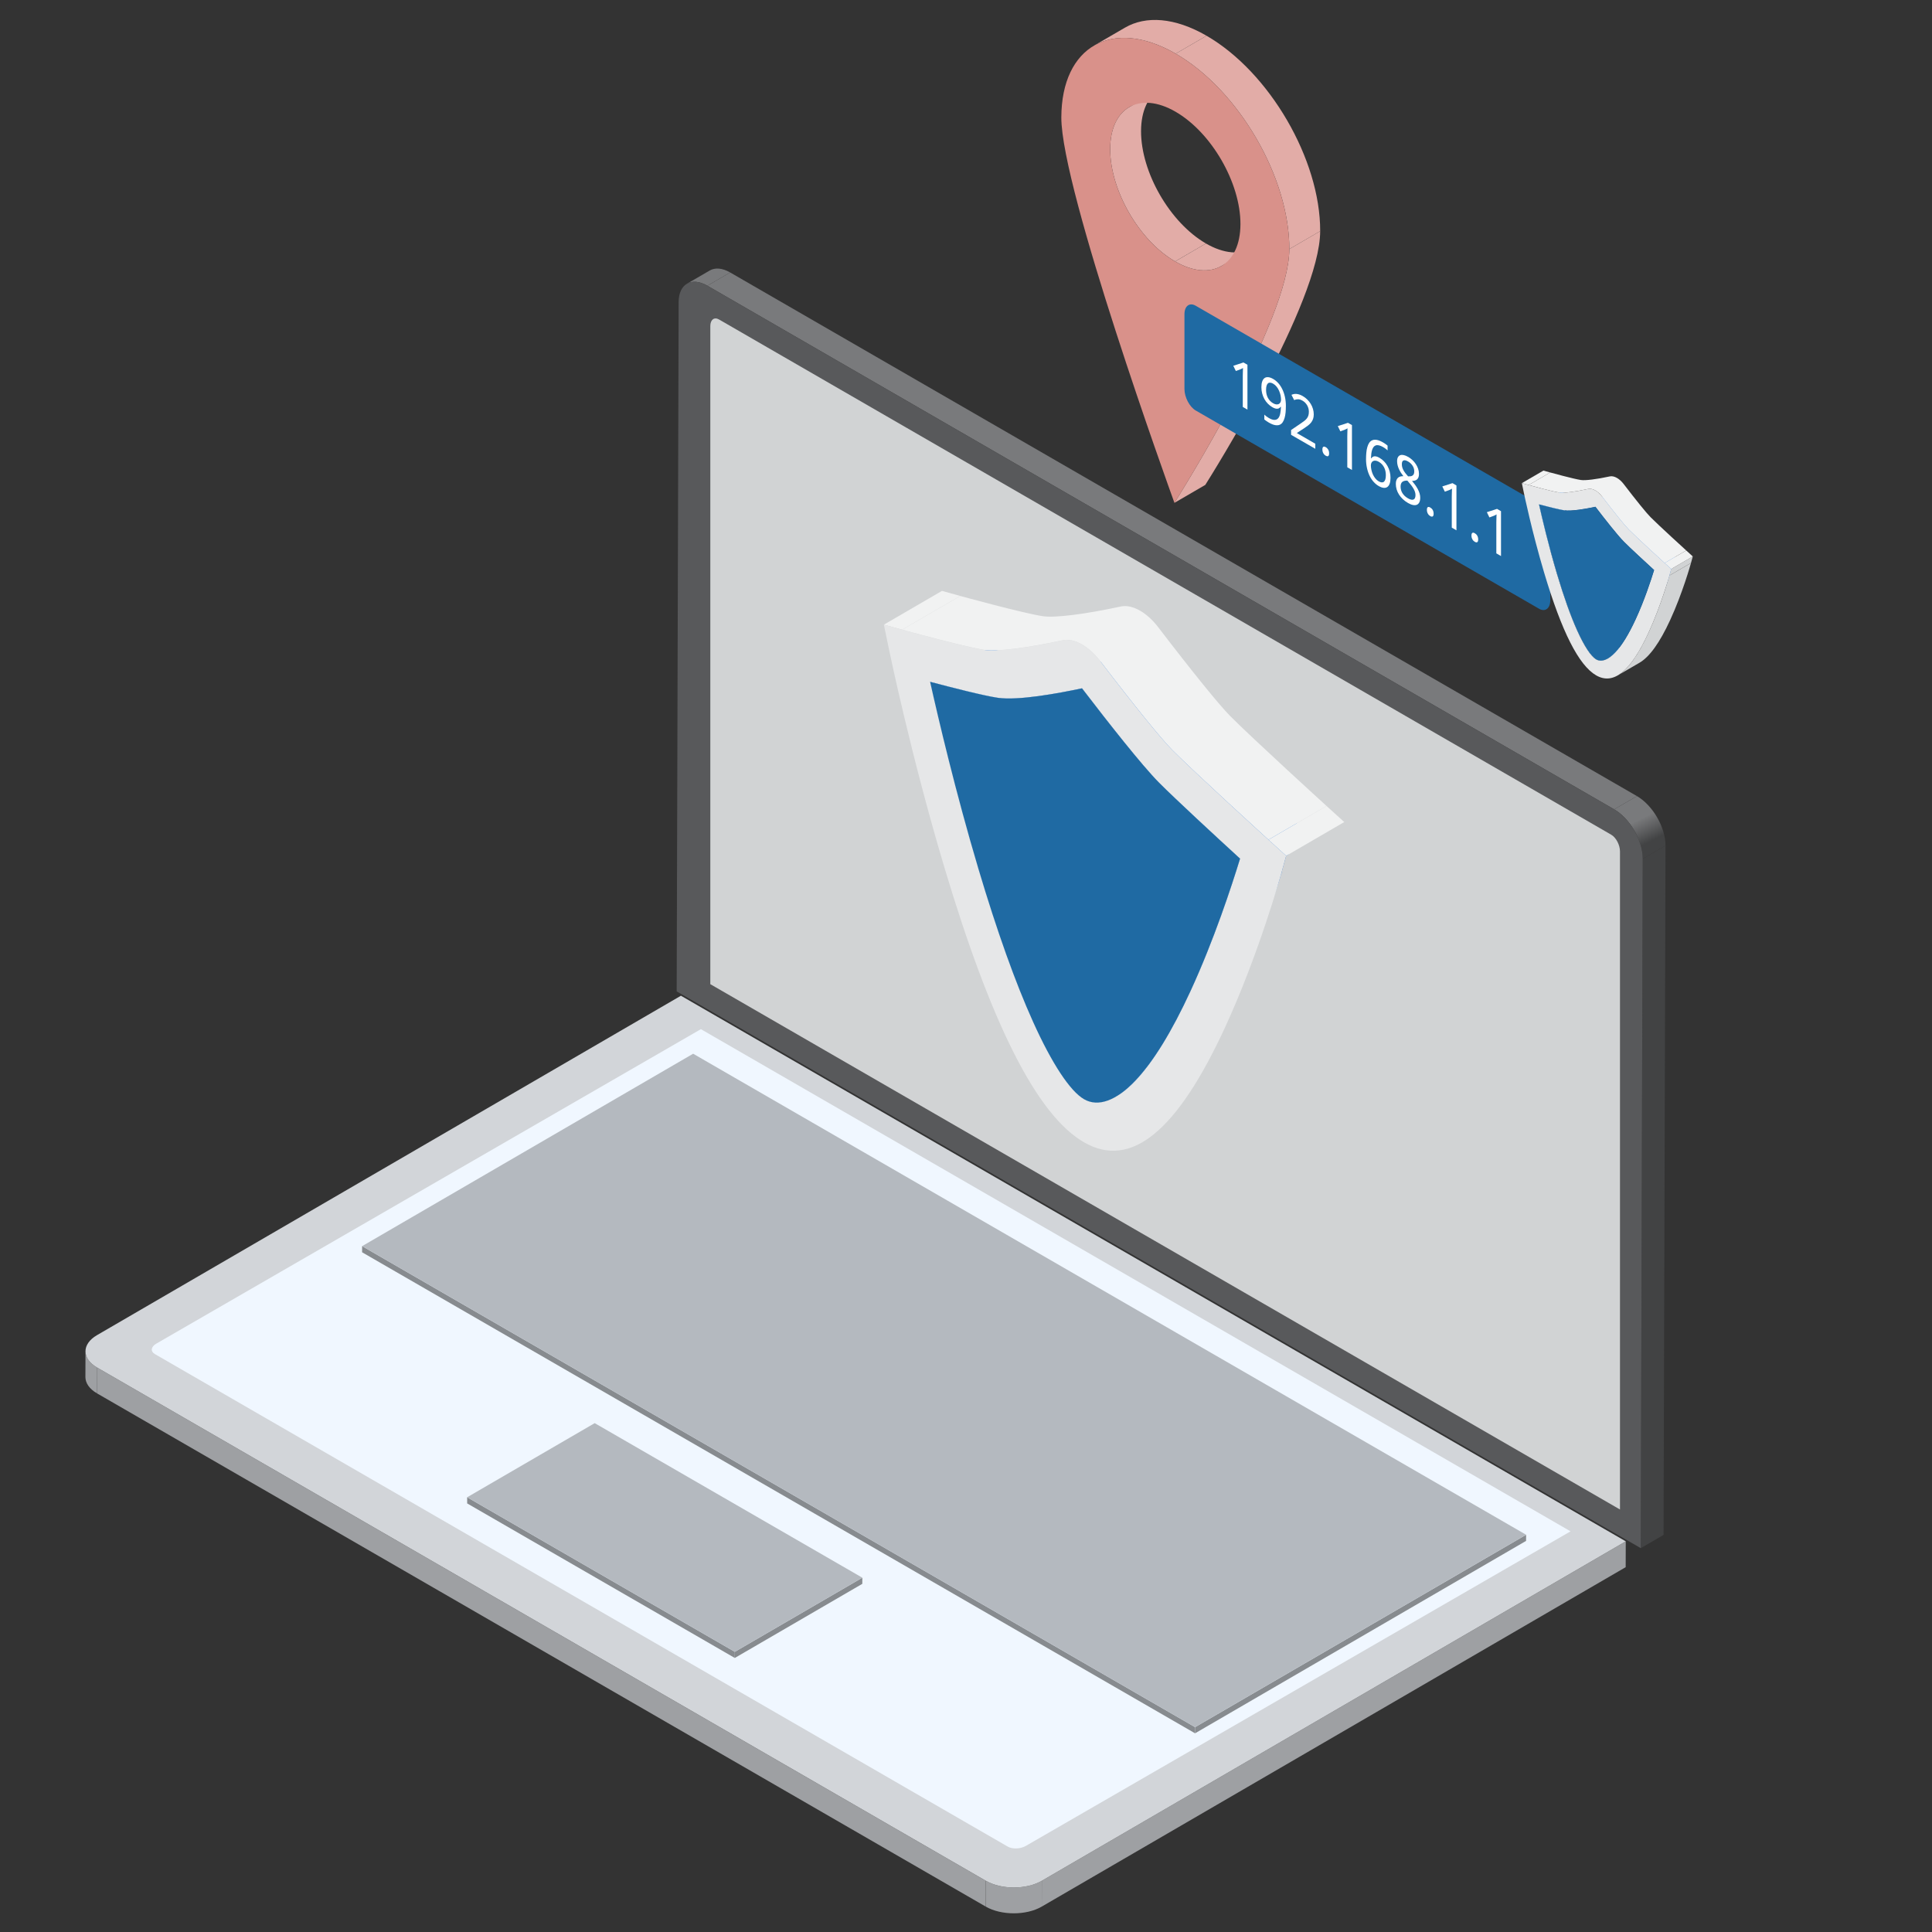
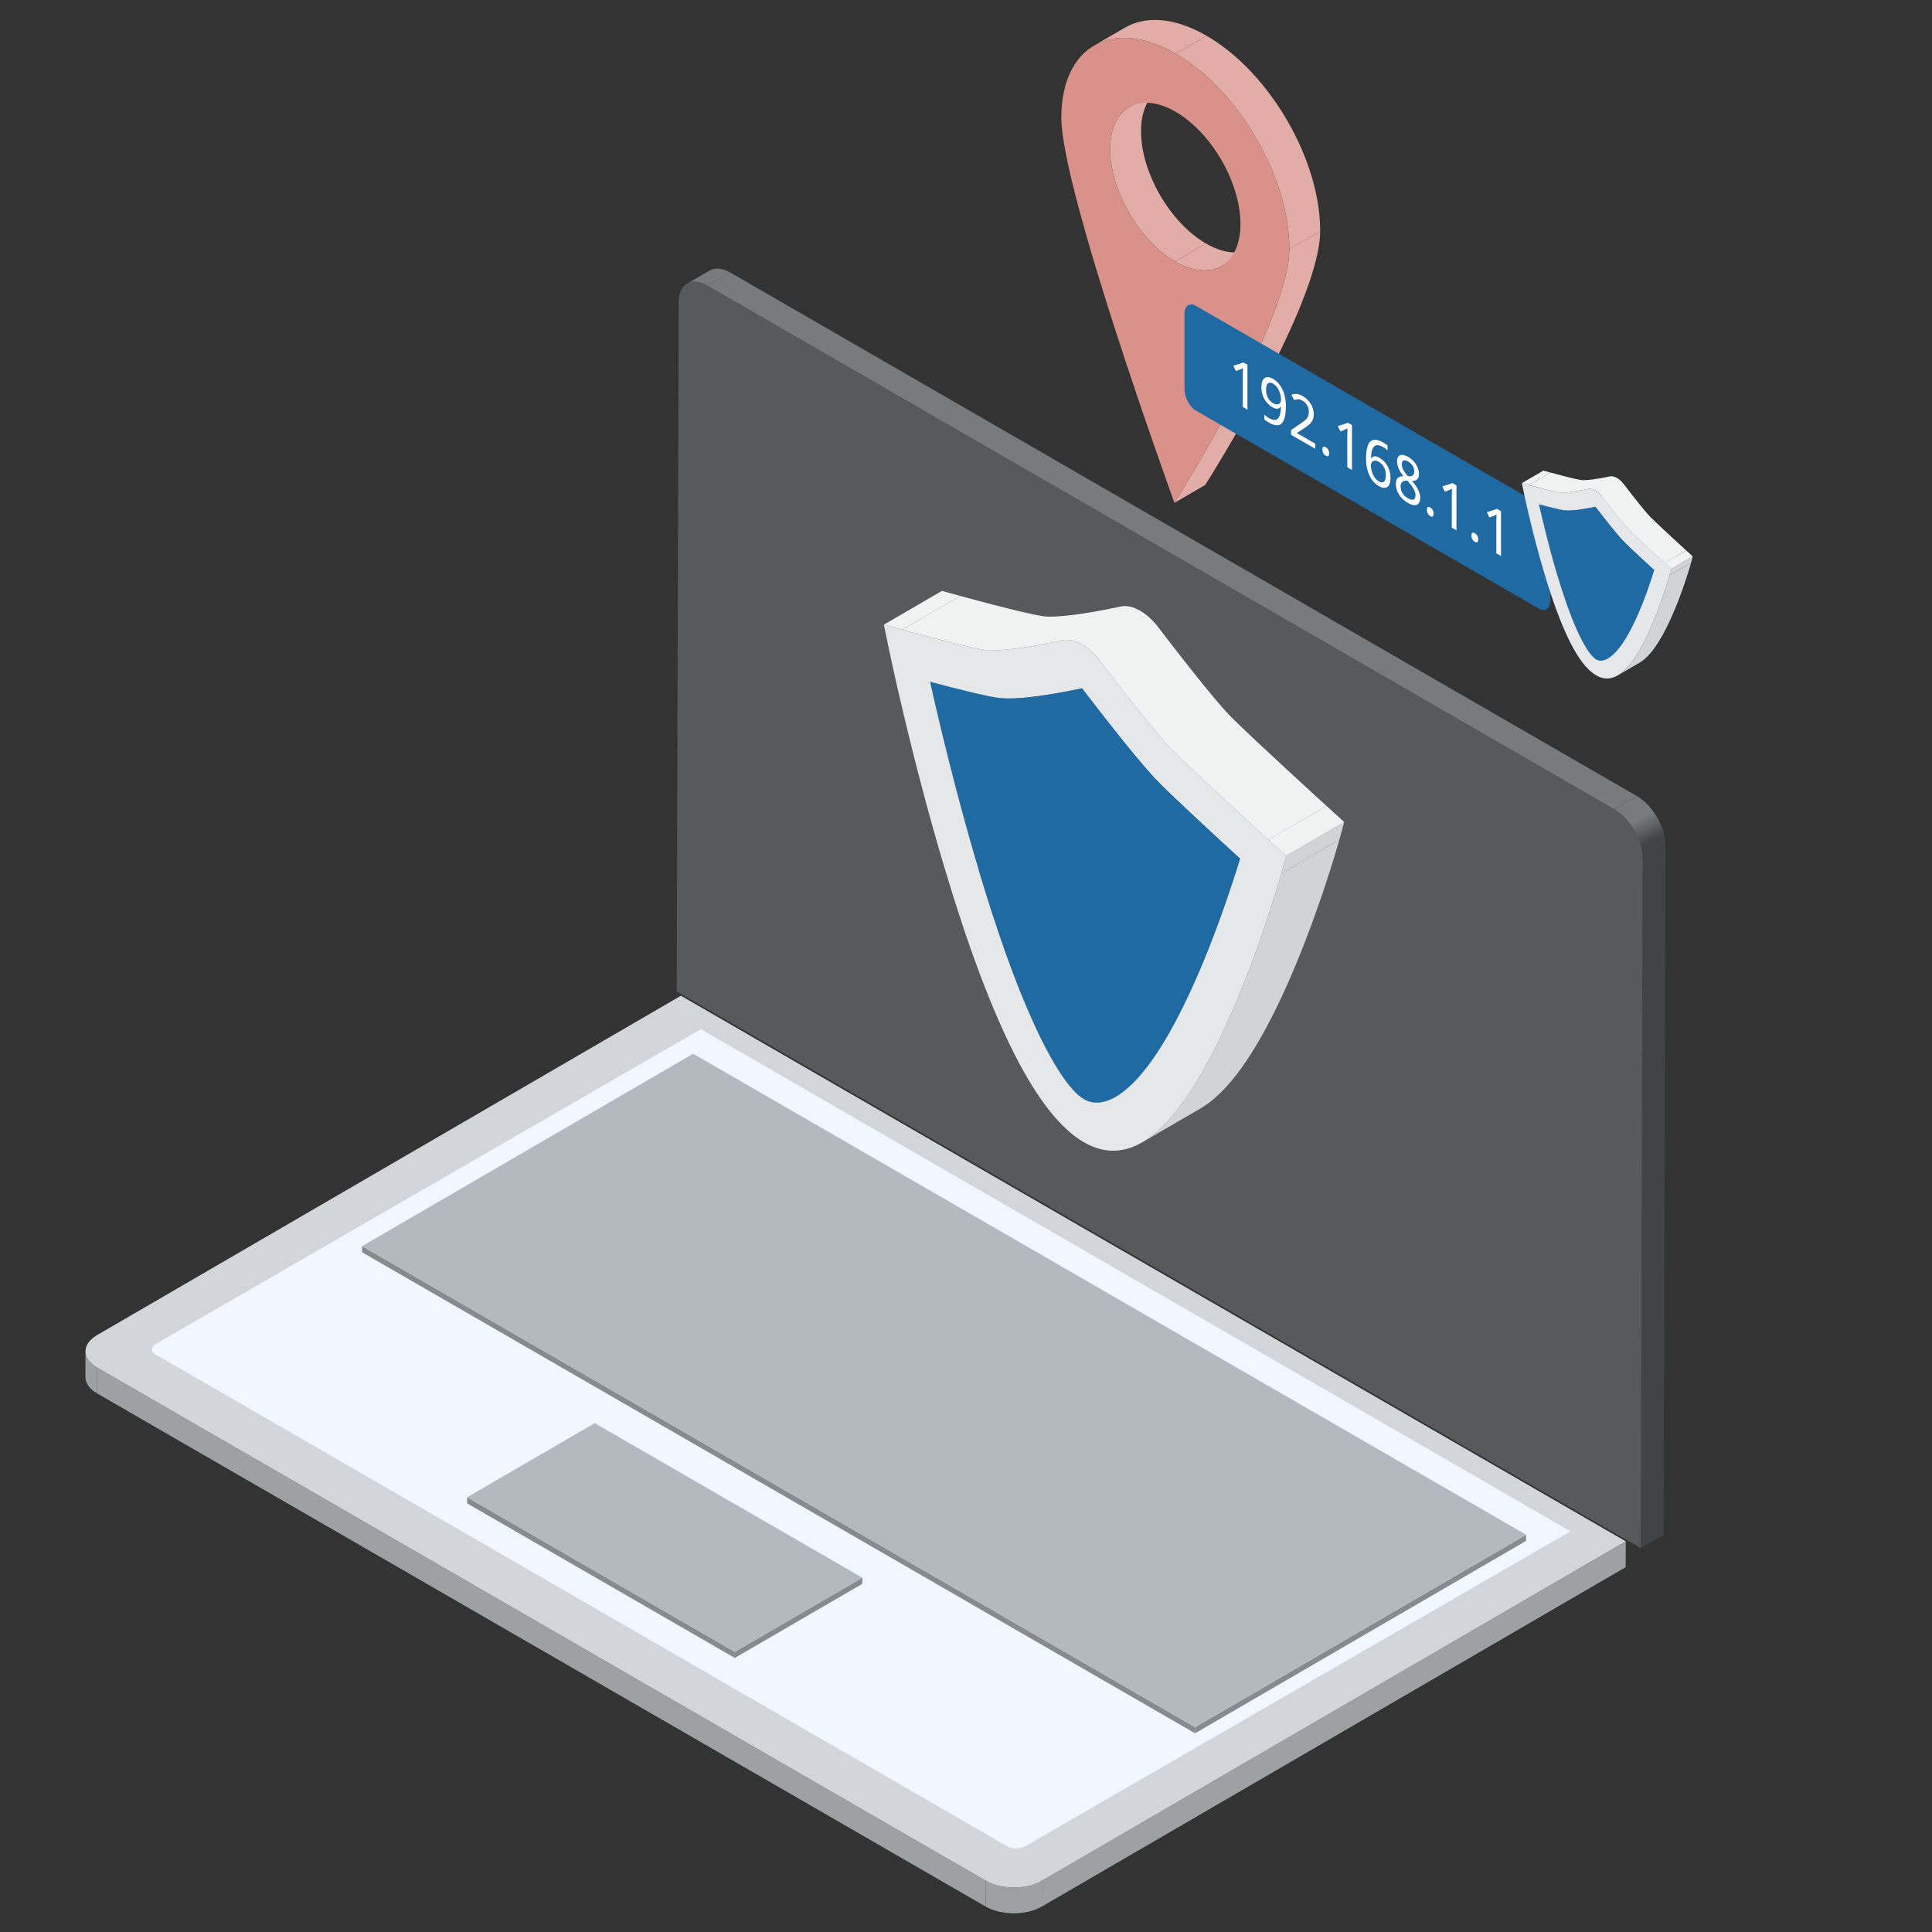
<svg xmlns="http://www.w3.org/2000/svg" width="500" zoomAndPan="magnify" viewBox="0 0 375 375" height="500" preserveAspectRatio="xMidYMid meet" version="1.0">
  <rect x="0" y="0" width="375" height="375" fill="#333333" stroke="none" />
  <defs>
    <clipPath id="78b6526fc5">
      <path d="M 313 154 L 324 154 L 324 167 L 313 167 Z M 313 154 " clip-rule="nonzero" />
    </clipPath>
    <clipPath id="0c688fc270">
      <path d="M 313.309 157.094 L 317.73 154.523 C 320.801 156.297 323.285 160.598 323.273 164.133 L 318.852 166.703 C 318.863 163.168 316.379 158.867 313.309 157.094 Z M 313.309 157.094 " clip-rule="nonzero" />
    </clipPath>
    <linearGradient x1="2026.762" gradientTransform="matrix(0.267, 0, 0, 0.267, -224.854, 3.873)" y1="561.362" x2="2052.505" gradientUnits="userSpaceOnUse" y2="612.881" id="705d3629d4">
      <stop stop-opacity="1" stop-color="rgb(47.499%, 47.8%, 48.599%)" offset="0" />
      <stop stop-opacity="1" stop-color="rgb(47.499%, 47.8%, 48.599%)" offset="0.25" />
      <stop stop-opacity="1" stop-color="rgb(47.499%, 47.8%, 48.599%)" offset="0.29" />
      <stop stop-opacity="1" stop-color="rgb(47.499%, 47.8%, 48.599%)" offset="0.312" />
      <stop stop-opacity="1" stop-color="rgb(47.499%, 47.8%, 48.599%)" offset="0.344" />
      <stop stop-opacity="1" stop-color="rgb(47.499%, 47.8%, 48.599%)" offset="0.359" />
      <stop stop-opacity="1" stop-color="rgb(47.331%, 47.632%, 48.428%)" offset="0.367" />
      <stop stop-opacity="1" stop-color="rgb(46.892%, 47.195%, 47.984%)" offset="0.371" />
      <stop stop-opacity="1" stop-color="rgb(46.622%, 46.925%, 47.71%)" offset="0.375" />
      <stop stop-opacity="1" stop-color="rgb(46.35%, 46.655%, 47.433%)" offset="0.379" />
      <stop stop-opacity="1" stop-color="rgb(46.078%, 46.385%, 47.159%)" offset="0.383" />
      <stop stop-opacity="1" stop-color="rgb(45.807%, 46.115%, 46.884%)" offset="0.387" />
      <stop stop-opacity="1" stop-color="rgb(45.537%, 45.847%, 46.609%)" offset="0.391" />
      <stop stop-opacity="1" stop-color="rgb(45.265%, 45.576%, 46.335%)" offset="0.395" />
      <stop stop-opacity="1" stop-color="rgb(44.995%, 45.306%, 46.06%)" offset="0.398" />
      <stop stop-opacity="1" stop-color="rgb(44.724%, 45.036%, 45.784%)" offset="0.402" />
      <stop stop-opacity="1" stop-color="rgb(44.452%, 44.766%, 45.509%)" offset="0.406" />
      <stop stop-opacity="1" stop-color="rgb(44.18%, 44.496%, 45.235%)" offset="0.41" />
      <stop stop-opacity="1" stop-color="rgb(43.91%, 44.226%, 44.96%)" offset="0.414" />
      <stop stop-opacity="1" stop-color="rgb(43.639%, 43.956%, 44.685%)" offset="0.418" />
      <stop stop-opacity="1" stop-color="rgb(43.367%, 43.686%, 44.411%)" offset="0.422" />
      <stop stop-opacity="1" stop-color="rgb(43.095%, 43.416%, 44.135%)" offset="0.426" />
      <stop stop-opacity="1" stop-color="rgb(42.825%, 43.147%, 43.86%)" offset="0.43" />
      <stop stop-opacity="1" stop-color="rgb(42.554%, 42.877%, 43.585%)" offset="0.434" />
      <stop stop-opacity="1" stop-color="rgb(42.282%, 42.607%, 43.311%)" offset="0.438" />
      <stop stop-opacity="1" stop-color="rgb(42.01%, 42.337%, 43.034%)" offset="0.441" />
      <stop stop-opacity="1" stop-color="rgb(41.74%, 42.067%, 42.76%)" offset="0.445" />
      <stop stop-opacity="1" stop-color="rgb(41.469%, 41.797%, 42.485%)" offset="0.449" />
      <stop stop-opacity="1" stop-color="rgb(41.199%, 41.527%, 42.21%)" offset="0.453" />
      <stop stop-opacity="1" stop-color="rgb(40.927%, 41.257%, 41.936%)" offset="0.457" />
      <stop stop-opacity="1" stop-color="rgb(40.656%, 40.987%, 41.661%)" offset="0.461" />
      <stop stop-opacity="1" stop-color="rgb(40.384%, 40.717%, 41.385%)" offset="0.465" />
      <stop stop-opacity="1" stop-color="rgb(40.114%, 40.448%, 41.11%)" offset="0.469" />
      <stop stop-opacity="1" stop-color="rgb(39.842%, 40.178%, 40.836%)" offset="0.473" />
      <stop stop-opacity="1" stop-color="rgb(39.571%, 39.908%, 40.561%)" offset="0.477" />
      <stop stop-opacity="1" stop-color="rgb(39.299%, 39.638%, 40.286%)" offset="0.48" />
      <stop stop-opacity="1" stop-color="rgb(39.029%, 39.368%, 40.012%)" offset="0.484" />
      <stop stop-opacity="1" stop-color="rgb(38.757%, 39.098%, 39.735%)" offset="0.488" />
      <stop stop-opacity="1" stop-color="rgb(38.486%, 38.828%, 39.461%)" offset="0.492" />
      <stop stop-opacity="1" stop-color="rgb(38.214%, 38.557%, 39.186%)" offset="0.496" />
      <stop stop-opacity="1" stop-color="rgb(37.944%, 38.287%, 38.911%)" offset="0.5" />
      <stop stop-opacity="1" stop-color="rgb(37.672%, 38.017%, 38.635%)" offset="0.504" />
      <stop stop-opacity="1" stop-color="rgb(37.401%, 37.749%, 38.361%)" offset="0.508" />
      <stop stop-opacity="1" stop-color="rgb(37.129%, 37.479%, 38.086%)" offset="0.512" />
      <stop stop-opacity="1" stop-color="rgb(36.859%, 37.209%, 37.811%)" offset="0.516" />
      <stop stop-opacity="1" stop-color="rgb(36.588%, 36.938%, 37.537%)" offset="0.52" />
      <stop stop-opacity="1" stop-color="rgb(36.317%, 36.668%, 37.262%)" offset="0.523" />
      <stop stop-opacity="1" stop-color="rgb(36.046%, 36.398%, 36.986%)" offset="0.527" />
      <stop stop-opacity="1" stop-color="rgb(35.774%, 36.128%, 36.711%)" offset="0.531" />
      <stop stop-opacity="1" stop-color="rgb(35.503%, 35.858%, 36.436%)" offset="0.535" />
      <stop stop-opacity="1" stop-color="rgb(35.233%, 35.59%, 36.162%)" offset="0.539" />
      <stop stop-opacity="1" stop-color="rgb(34.961%, 35.32%, 35.887%)" offset="0.543" />
      <stop stop-opacity="1" stop-color="rgb(34.689%, 35.049%, 35.612%)" offset="0.547" />
      <stop stop-opacity="1" stop-color="rgb(34.418%, 34.779%, 35.336%)" offset="0.551" />
      <stop stop-opacity="1" stop-color="rgb(34.148%, 34.509%, 35.062%)" offset="0.555" />
      <stop stop-opacity="1" stop-color="rgb(33.876%, 34.239%, 34.787%)" offset="0.559" />
      <stop stop-opacity="1" stop-color="rgb(33.604%, 33.969%, 34.512%)" offset="0.562" />
      <stop stop-opacity="1" stop-color="rgb(33.333%, 33.699%, 34.236%)" offset="0.566" />
      <stop stop-opacity="1" stop-color="rgb(33.063%, 33.429%, 33.961%)" offset="0.57" />
      <stop stop-opacity="1" stop-color="rgb(32.791%, 33.159%, 33.687%)" offset="0.574" />
      <stop stop-opacity="1" stop-color="rgb(32.521%, 32.89%, 33.412%)" offset="0.578" />
      <stop stop-opacity="1" stop-color="rgb(32.249%, 32.62%, 33.138%)" offset="0.582" />
      <stop stop-opacity="1" stop-color="rgb(31.978%, 32.35%, 32.863%)" offset="0.586" />
      <stop stop-opacity="1" stop-color="rgb(31.706%, 32.08%, 32.587%)" offset="0.59" />
      <stop stop-opacity="1" stop-color="rgb(31.436%, 31.81%, 32.312%)" offset="0.594" />
      <stop stop-opacity="1" stop-color="rgb(31.165%, 31.54%, 32.037%)" offset="0.598" />
      <stop stop-opacity="1" stop-color="rgb(30.893%, 31.27%, 31.763%)" offset="0.602" />
      <stop stop-opacity="1" stop-color="rgb(30.621%, 31%, 31.488%)" offset="0.605" />
      <stop stop-opacity="1" stop-color="rgb(30.351%, 30.73%, 31.213%)" offset="0.609" />
      <stop stop-opacity="1" stop-color="rgb(30.08%, 30.46%, 30.937%)" offset="0.613" />
      <stop stop-opacity="1" stop-color="rgb(29.808%, 30.191%, 30.663%)" offset="0.617" />
      <stop stop-opacity="1" stop-color="rgb(29.536%, 29.921%, 30.388%)" offset="0.621" />
      <stop stop-opacity="1" stop-color="rgb(29.266%, 29.651%, 30.113%)" offset="0.625" />
      <stop stop-opacity="1" stop-color="rgb(28.995%, 29.381%, 29.837%)" offset="0.629" />
      <stop stop-opacity="1" stop-color="rgb(28.723%, 29.111%, 29.562%)" offset="0.633" />
      <stop stop-opacity="1" stop-color="rgb(28.452%, 28.841%, 29.288%)" offset="0.637" />
      <stop stop-opacity="1" stop-color="rgb(28.181%, 28.571%, 29.013%)" offset="0.641" />
      <stop stop-opacity="1" stop-color="rgb(27.91%, 28.3%, 28.738%)" offset="0.645" />
      <stop stop-opacity="1" stop-color="rgb(27.64%, 28.03%, 28.464%)" offset="0.648" />
      <stop stop-opacity="1" stop-color="rgb(27.368%, 27.76%, 28.188%)" offset="0.652" />
      <stop stop-opacity="1" stop-color="rgb(27.097%, 27.492%, 27.913%)" offset="0.656" />
      <stop stop-opacity="1" stop-color="rgb(26.825%, 27.222%, 27.638%)" offset="0.66" />
      <stop stop-opacity="1" stop-color="rgb(26.555%, 26.952%, 27.364%)" offset="0.664" />
      <stop stop-opacity="1" stop-color="rgb(26.283%, 26.682%, 27.089%)" offset="0.668" />
      <stop stop-opacity="1" stop-color="rgb(26.012%, 26.411%, 26.814%)" offset="0.672" />
      <stop stop-opacity="1" stop-color="rgb(25.955%, 26.355%, 26.756%)" offset="0.688" />
      <stop stop-opacity="1" stop-color="rgb(25.899%, 26.299%, 26.7%)" offset="0.71" />
      <stop stop-opacity="1" stop-color="rgb(25.899%, 26.299%, 26.7%)" offset="0.75" />
      <stop stop-opacity="1" stop-color="rgb(25.899%, 26.299%, 26.7%)" offset="1" />
    </linearGradient>
    <clipPath id="f78ef408e9">
      <path d="M 16.574 262 L 19 262 L 19 271 L 16.574 271 Z M 16.574 262 " clip-rule="nonzero" />
    </clipPath>
    <clipPath id="a1cf9edf61">
      <path d="M 191 365 L 203 365 L 203 371.371 L 191 371.371 Z M 191 365 " clip-rule="nonzero" />
    </clipPath>
    <clipPath id="461d2a3a03">
      <path d="M 16.574 193 L 316 193 L 316 367 L 16.574 367 Z M 16.574 193 " clip-rule="nonzero" />
    </clipPath>
    <clipPath id="5db259e161">
      <path d="M 212 3.871 L 235 3.871 L 235 11 L 212 11 Z M 212 3.871 " clip-rule="nonzero" />
    </clipPath>
    <clipPath id="b67e1e13a9">
      <path d="M 314 109 L 328.574 109 L 328.574 132 L 314 132 Z M 314 109 " clip-rule="nonzero" />
    </clipPath>
    <clipPath id="d60cd17526">
      <path d="M 324 108 L 328.574 108 L 328.574 112 L 324 112 Z M 324 108 " clip-rule="nonzero" />
    </clipPath>
    <clipPath id="5f098e083b">
      <path d="M 323 106 L 328.574 106 L 328.574 111 L 323 111 Z M 323 106 " clip-rule="nonzero" />
    </clipPath>
  </defs>
  <path fill="#797a7c" d="M 133.348 55.07 L 137.77 52.5 C 138.781 51.914 140.184 51.996 141.727 52.887 L 137.305 55.457 C 135.758 54.562 134.359 54.48 133.348 55.07 Z M 133.348 55.07 " fill-opacity="1" fill-rule="nonzero" />
  <path fill="#424344" d="M 318.852 166.703 L 323.273 164.133 L 322.895 297.926 L 318.473 300.496 Z M 318.852 166.703 " fill-opacity="1" fill-rule="nonzero" />
  <path fill="#797a7c" d="M 137.305 55.457 L 141.727 52.887 L 317.73 154.523 L 313.309 157.094 Z M 137.305 55.457 " fill-opacity="1" fill-rule="nonzero" />
  <g clip-path="url(#78b6526fc5)">
    <g clip-path="url(#0c688fc270)">
      <path fill="url(#705d3629d4)" d="M 313.309 154.523 L 313.309 166.703 L 323.285 166.703 L 323.285 154.523 Z M 313.309 154.523 " fill-rule="nonzero" />
    </g>
  </g>
  <path fill="#58595b" d="M 313.309 157.094 C 316.379 158.867 318.863 163.168 318.852 166.703 L 318.473 300.496 L 131.344 192.434 L 131.723 58.637 C 131.734 55.105 134.23 53.68 137.305 55.457 Z M 313.309 157.094 " fill-opacity="1" fill-rule="nonzero" />
-   <path fill="#d1d3d4" d="M 137.871 191.027 L 137.871 63.297 C 137.871 62.047 138.633 61.473 139.566 62.012 L 312.742 162.02 C 313.676 162.559 314.438 164.008 314.438 165.258 L 314.438 292.992 Z M 137.871 191.027 " fill-opacity="1" fill-rule="nonzero" />
  <g clip-path="url(#f78ef408e9)">
    <path fill="#9ea0a3" d="M 16.578 267.293 L 16.594 262.277 C 16.59 263.426 17.348 264.574 18.863 265.449 L 18.852 270.465 C 17.332 269.586 16.578 268.438 16.578 267.293 Z M 16.578 267.293 " fill-opacity="1" fill-rule="nonzero" />
  </g>
  <path fill="#9ea0a3" d="M 315.559 299.172 L 315.543 304.188 L 202.203 370.07 L 202.215 365.055 Z M 315.559 299.172 " fill-opacity="1" fill-rule="nonzero" />
  <path fill="#9ea0a3" d="M 191.344 365.055 L 191.332 370.07 L 18.852 270.465 L 18.863 265.449 Z M 191.344 365.055 " fill-opacity="1" fill-rule="nonzero" />
  <g clip-path="url(#a1cf9edf61)">
    <path fill="#9ea0a3" d="M 202.215 365.055 L 202.203 370.07 C 199.211 371.809 194.344 371.809 191.332 370.07 L 191.344 365.055 C 194.359 366.797 199.223 366.797 202.215 365.055 Z M 202.215 365.055 " fill-opacity="1" fill-rule="nonzero" />
  </g>
  <g clip-path="url(#461d2a3a03)">
    <path fill="#d2d5d9" d="M 315.559 299.172 L 202.219 365.055 C 199.227 366.797 194.359 366.797 191.348 365.055 L 18.863 265.449 C 15.848 263.711 15.836 260.891 18.828 259.152 L 132.168 193.27 Z M 315.559 299.172 " fill-opacity="1" fill-rule="nonzero" />
  </g>
  <path fill="#f0f7ff" d="M 304.84 297.234 L 199.113 358.289 C 198.078 358.887 196.516 358.949 195.621 358.434 L 30.066 262.828 C 29.172 262.312 29.285 261.41 30.316 260.812 L 136.043 199.758 L 304.84 297.23 Z M 304.84 297.234 " fill-opacity="1" fill-rule="nonzero" />
  <path fill="#878b8f" d="M 167.379 306.23 L 167.375 307.422 L 142.625 321.809 L 142.629 320.617 Z M 167.379 306.23 " fill-opacity="1" fill-rule="nonzero" />
  <path fill="#878b8f" d="M 142.629 320.617 L 142.625 321.809 L 90.676 291.812 L 90.676 290.617 Z M 142.629 320.617 " fill-opacity="1" fill-rule="nonzero" />
  <path fill="#b4b9bf" d="M 167.379 306.23 L 142.629 320.617 L 90.676 290.617 L 115.43 276.23 Z M 167.379 306.23 " fill-opacity="1" fill-rule="nonzero" />
  <path fill="#878b8f" d="M 296.219 297.895 L 296.211 299.086 L 231.961 336.434 L 231.965 335.238 Z M 296.219 297.895 " fill-opacity="1" fill-rule="nonzero" />
  <path fill="#878b8f" d="M 231.965 335.238 L 231.961 336.434 L 70.281 243.066 L 70.289 241.875 Z M 231.965 335.238 " fill-opacity="1" fill-rule="nonzero" />
  <path fill="#b4b9bf" d="M 296.219 297.895 L 231.965 335.238 L 70.289 241.875 L 134.539 204.527 Z M 296.219 297.895 " fill-opacity="1" fill-rule="nonzero" />
-   <path fill="#ffffff" d="M 216.578 212.875 L 227.852 206.324 C 225.574 207.648 223.461 207.832 221.691 206.809 C 218.969 205.234 215.449 199.902 211.789 191.781 C 208.355 184.168 204.785 174.18 201.184 162.094 L 189.91 168.645 C 193.512 180.73 197.078 190.719 200.516 198.332 C 204.18 206.453 207.695 211.785 210.418 213.359 C 212.188 214.383 214.301 214.199 216.578 212.875 Z M 216.578 212.875 " fill-opacity="1" fill-rule="nonzero" />
+   <path fill="#ffffff" d="M 216.578 212.875 L 227.852 206.324 C 225.574 207.648 223.461 207.832 221.691 206.809 C 218.969 205.234 215.449 199.902 211.789 191.781 C 208.355 184.168 204.785 174.18 201.184 162.094 C 193.512 180.73 197.078 190.719 200.516 198.332 C 204.18 206.453 207.695 211.785 210.418 213.359 C 212.188 214.383 214.301 214.199 216.578 212.875 Z M 216.578 212.875 " fill-opacity="1" fill-rule="nonzero" />
  <path fill="#ffffff" d="M 189.906 168.648 L 201.18 162.094 C 196.758 147.242 193.391 132.891 191.801 125.781 L 180.527 132.336 C 182.117 139.441 185.484 153.793 189.906 168.648 Z M 189.906 168.648 " fill-opacity="1" fill-rule="nonzero" />
  <path fill="#f1f2f2" d="M 175.109 122.223 L 186.383 115.672 L 182.836 114.691 L 171.559 121.246 Z M 175.109 122.223 " fill-opacity="1" fill-rule="nonzero" />
  <path fill="#4788d6" d="M 210.016 133.602 L 221.289 127.051 C 216.719 128.027 208.887 129.473 204.961 128.895 C 202.18 128.48 195.844 126.852 191.805 125.781 L 180.531 132.336 C 184.57 133.406 190.906 135.035 193.688 135.445 C 197.609 136.023 205.445 134.578 210.016 133.602 Z M 210.016 133.602 " fill-opacity="1" fill-rule="nonzero" />
-   <path fill="#4788d6" d="M 224.945 151.887 C 226.824 150.793 228.703 149.703 230.582 148.613 C 228.703 149.703 226.816 150.789 224.938 151.883 C 224.938 151.883 224.941 151.887 224.945 151.887 Z M 224.945 151.887 " fill-opacity="1" fill-rule="nonzero" />
  <path fill="#4788d6" d="M 236.215 145.328 C 232.891 141.98 226.344 133.645 221.289 127.047 L 210.016 133.602 C 215.07 140.199 221.617 148.531 224.938 151.883 C 224.957 151.871 226.699 150.863 230.582 148.613 C 232.461 147.523 234.332 146.43 236.215 145.34 C 232.953 147.234 231.074 148.328 230.582 148.613 C 228.699 149.703 226.824 150.793 224.945 151.887 C 228.156 155.125 236.078 162.43 240.695 166.66 L 251.969 160.109 C 247.348 155.875 239.422 148.566 236.215 145.328 Z M 236.215 145.328 " fill-opacity="1" fill-rule="nonzero" />
  <path fill="#4788d6" d="M 242.359 185.785 C 246.891 175.961 250.355 165.371 251.969 160.109 L 240.691 166.66 C 239.082 171.926 235.617 182.508 231.086 192.336 C 227.43 200.266 223.82 206.133 220.355 209.773 C 219.066 211.133 217.797 212.168 216.574 212.879 L 227.848 206.324 C 229.07 205.617 230.34 204.578 231.629 203.223 C 235.094 199.578 238.703 193.711 242.359 185.785 Z M 242.359 185.785 " fill-opacity="1" fill-rule="nonzero" />
  <path fill="#d1d3d4" d="M 221.723 221.711 L 232.996 215.16 C 238.297 212.078 243.625 204.656 249.082 192.809 C 255.574 178.711 259.789 163.617 259.969 162.984 L 248.695 169.539 C 248.516 170.172 244.301 185.266 237.809 199.359 C 232.352 211.211 227.023 218.633 221.723 221.711 Z M 221.723 221.711 " fill-opacity="1" fill-rule="nonzero" />
  <path fill="#e6e7e8" d="M 171.559 121.246 L 172.516 125.871 C 172.688 126.707 176.805 146.535 183.195 167.992 C 192.398 198.887 201.297 216.457 210.391 221.711 C 219.492 226.969 228.461 219.656 237.805 199.363 C 244.297 185.266 248.512 170.172 248.691 169.539 L 249.641 166.117 L 246.207 162.992 C 246.062 162.863 231.801 149.879 227.504 145.543 C 225.363 143.387 220.141 136.941 213.539 128.305 C 212.461 126.895 211.238 125.801 210.02 125.098 C 208.711 124.344 207.406 124.035 206.277 124.277 C 199.293 125.789 193.5 126.508 191.164 126.164 C 187.352 125.602 175.23 122.266 175.109 122.227 L 171.559 121.25 Z M 180.531 132.336 C 184.57 133.406 190.906 135.035 193.688 135.445 C 197.609 136.023 205.445 134.578 210.016 133.602 C 215.07 140.199 221.617 148.535 224.938 151.887 C 228.148 155.121 236.074 162.43 240.695 166.664 C 239.082 171.926 235.617 182.512 231.086 192.336 C 227.434 200.266 223.824 206.133 220.359 209.773 C 216.668 213.66 213.137 214.93 210.422 213.363 C 207.699 211.789 204.18 206.457 200.52 198.336 C 197.082 190.723 193.516 180.734 189.914 168.648 C 185.488 153.793 182.121 139.441 180.535 132.336 Z M 180.531 132.336 " fill-opacity="1" fill-rule="nonzero" />
  <path fill="#1f6aa3" d="M 210.016 133.602 C 205.445 134.578 197.613 136.023 193.688 135.445 C 190.906 135.035 184.57 133.406 180.531 132.336 C 182.121 139.441 185.484 153.793 189.91 168.648 C 193.512 180.734 197.078 190.723 200.516 198.336 C 204.18 206.457 207.695 211.789 210.418 213.363 C 213.137 214.93 216.664 213.66 220.355 209.773 C 223.82 206.133 227.43 200.266 231.086 192.336 C 235.617 182.512 239.082 171.926 240.691 166.66 C 236.07 162.426 228.145 155.117 224.938 151.883 C 221.617 148.531 215.066 140.199 210.016 133.602 Z M 210.016 133.602 " fill-opacity="1" fill-rule="nonzero" />
  <path fill="#f1f2f2" d="M 246.211 162.988 L 257.484 156.438 C 257.34 156.305 243.078 143.32 238.781 138.984 C 236.641 136.828 231.418 130.383 224.812 121.746 C 223.738 120.34 222.516 119.242 221.297 118.539 C 219.988 117.785 218.68 117.477 217.555 117.719 C 210.566 119.23 204.777 119.953 202.441 119.605 C 198.629 119.043 186.508 115.707 186.383 115.672 L 175.109 122.223 C 175.234 122.258 187.355 125.594 191.164 126.156 C 193.504 126.504 199.293 125.777 206.281 124.273 C 207.406 124.031 208.715 124.336 210.023 125.09 C 211.242 125.797 212.465 126.891 213.539 128.297 C 220.145 136.934 225.367 143.383 227.504 145.539 C 231.805 149.871 246.07 162.859 246.211 162.988 Z M 246.211 162.988 " fill-opacity="1" fill-rule="nonzero" />
  <path fill="#d1d3d4" d="M 248.695 169.535 L 259.969 162.984 L 260.918 159.559 L 249.645 166.113 Z M 248.695 169.535 " fill-opacity="1" fill-rule="nonzero" />
  <path fill="#f1f2f2" d="M 249.645 166.113 L 260.918 159.559 L 257.484 156.438 L 246.211 162.988 Z M 249.645 166.113 " fill-opacity="1" fill-rule="nonzero" />
  <path fill="#e2aca7" d="M 243.074 48.145 L 237.082 51.625 C 234.785 52.961 231.598 52.773 228.086 50.746 L 234.078 47.266 C 237.59 49.293 240.773 49.48 243.074 48.145 Z M 243.074 48.145 " fill-opacity="1" fill-rule="nonzero" />
  <path fill="#e2aca7" d="M 219.176 20.801 L 225.164 17.32 C 222.898 18.637 221.492 21.441 221.477 25.43 C 221.453 33.453 227.094 43.23 234.078 47.262 L 228.086 50.742 C 221.105 46.711 215.465 36.934 215.484 28.91 C 215.496 24.926 216.902 22.117 219.176 20.801 Z M 219.176 20.801 " fill-opacity="1" fill-rule="nonzero" />
  <g clip-path="url(#5db259e161)">
    <path fill="#e2aca7" d="M 212.371 8.844 L 218.363 5.363 C 222.395 3.02 228 3.359 234.195 6.938 L 228.203 10.418 C 222.012 6.844 216.402 6.5 212.371 8.844 Z M 212.371 8.844 " fill-opacity="1" fill-rule="nonzero" />
  </g>
  <path fill="#e2aca7" d="M 250.258 48.348 L 256.246 44.863 C 256.207 58.758 235.059 92.355 233.945 94.121 L 227.953 97.605 C 229.066 95.836 250.215 62.234 250.258 48.348 Z M 250.258 48.348 " fill-opacity="1" fill-rule="nonzero" />
  <path fill="#e2aca7" d="M 228.203 10.418 L 234.191 6.938 C 246.414 13.996 256.289 30.973 256.246 44.863 L 250.258 48.348 C 250.297 34.453 240.422 17.477 228.203 10.418 Z M 228.203 10.418 " fill-opacity="1" fill-rule="nonzero" />
  <path fill="#d9918a" d="M 228.203 10.418 C 215.98 3.363 206.043 8.898 206.004 22.793 C 205.965 36.684 226.855 94.559 227.957 97.605 C 229.07 95.836 250.219 62.234 250.258 48.348 C 250.297 34.453 240.426 17.477 228.203 10.418 Z M 228.086 50.746 C 221.105 46.715 215.465 36.938 215.484 28.914 C 215.508 20.887 221.188 17.652 228.168 21.684 C 235.152 25.715 240.793 35.488 240.77 43.512 C 240.746 51.535 235.07 54.777 228.086 50.746 Z M 228.086 50.746 " fill-opacity="1" fill-rule="nonzero" />
  <path fill="#1f6aa3" d="M 298.719 118.152 L 232.086 79.676 C 230.887 78.98 229.902 77.102 229.902 75.5 L 229.902 60.996 C 229.902 59.395 230.887 58.648 232.086 59.344 L 298.719 97.82 C 299.922 98.512 300.906 100.395 300.906 101.996 L 300.906 116.5 C 300.906 118.102 299.922 118.844 298.719 118.152 Z M 298.719 118.152 " fill-opacity="1" fill-rule="nonzero" />
  <path fill="#ffffff" d="M 242.133 79.512 L 241.223 78.988 L 241.223 73.547 C 241.223 73.379 241.223 73.195 241.223 73 C 241.223 72.809 241.23 72.617 241.234 72.426 C 241.238 72.238 241.246 72.055 241.25 71.883 C 241.254 71.707 241.262 71.555 241.262 71.422 C 241.203 71.457 241.152 71.492 241.109 71.516 C 241.062 71.543 241.02 71.566 240.973 71.586 C 240.926 71.609 240.879 71.629 240.828 71.652 C 240.777 71.676 240.711 71.703 240.641 71.734 L 239.879 72.012 L 239.383 70.996 L 241.355 70.355 L 242.129 70.801 L 242.129 79.512 Z M 242.133 79.512 " fill-opacity="1" fill-rule="nonzero" />
  <path fill="#ffffff" d="M 249.586 78.82 C 249.586 79.238 249.566 79.645 249.535 80.035 C 249.496 80.43 249.434 80.793 249.34 81.113 C 249.25 81.438 249.125 81.719 248.969 81.957 C 248.812 82.195 248.609 82.359 248.367 82.457 C 248.121 82.555 247.832 82.574 247.488 82.512 C 247.148 82.453 246.75 82.293 246.293 82.027 C 246.227 81.992 246.152 81.945 246.078 81.898 C 245.996 81.848 245.918 81.797 245.84 81.742 C 245.758 81.684 245.684 81.629 245.609 81.574 C 245.531 81.516 245.465 81.465 245.406 81.41 L 245.406 80.48 C 245.527 80.598 245.664 80.715 245.816 80.828 C 245.969 80.941 246.117 81.039 246.262 81.125 C 246.727 81.395 247.109 81.52 247.41 81.504 C 247.707 81.492 247.945 81.375 248.121 81.156 C 248.297 80.938 248.422 80.637 248.496 80.254 C 248.57 79.875 248.613 79.449 248.629 78.988 L 248.562 78.949 C 248.496 79.055 248.41 79.137 248.316 79.207 C 248.219 79.273 248.105 79.312 247.973 79.332 C 247.844 79.348 247.699 79.332 247.531 79.289 C 247.367 79.246 247.184 79.164 246.98 79.047 C 246.652 78.859 246.359 78.629 246.094 78.359 C 245.828 78.09 245.602 77.789 245.418 77.453 C 245.23 77.121 245.09 76.762 244.988 76.375 C 244.887 75.988 244.836 75.586 244.836 75.164 C 244.836 74.711 244.887 74.336 244.996 74.035 C 245.105 73.73 245.258 73.516 245.457 73.375 C 245.652 73.238 245.895 73.184 246.18 73.211 C 246.461 73.242 246.777 73.355 247.129 73.559 C 247.477 73.758 247.801 74.023 248.102 74.352 C 248.398 74.68 248.66 75.066 248.879 75.512 C 249.098 75.957 249.273 76.457 249.398 77.012 C 249.523 77.566 249.59 78.172 249.59 78.82 Z M 247.137 74.484 C 246.93 74.363 246.742 74.293 246.57 74.277 C 246.398 74.258 246.254 74.293 246.129 74.391 C 246.008 74.488 245.91 74.641 245.844 74.855 C 245.777 75.066 245.742 75.348 245.742 75.691 C 245.742 75.969 245.773 76.234 245.828 76.488 C 245.887 76.742 245.969 76.98 246.086 77.199 C 246.199 77.418 246.34 77.617 246.512 77.801 C 246.684 77.98 246.879 78.141 247.105 78.27 C 247.34 78.406 247.551 78.48 247.738 78.496 C 247.93 78.512 248.09 78.484 248.227 78.414 C 248.359 78.34 248.461 78.23 248.535 78.086 C 248.613 77.938 248.648 77.77 248.648 77.578 C 248.648 77.312 248.617 77.031 248.555 76.73 C 248.488 76.426 248.395 76.133 248.27 75.848 C 248.145 75.562 247.988 75.301 247.797 75.062 C 247.609 74.824 247.387 74.629 247.137 74.484 Z M 247.137 74.484 " fill-opacity="1" fill-rule="nonzero" />
  <path fill="#ffffff" d="M 255.301 87.113 L 250.598 84.398 L 250.598 83.469 L 252.402 82.242 C 252.66 82.066 252.891 81.91 253.09 81.758 C 253.293 81.609 253.469 81.449 253.609 81.277 C 253.754 81.109 253.859 80.918 253.938 80.703 C 254.012 80.488 254.051 80.234 254.051 79.934 C 254.051 79.699 254.023 79.473 253.965 79.266 C 253.906 79.051 253.82 78.852 253.711 78.664 C 253.602 78.477 253.477 78.309 253.328 78.16 C 253.184 78.012 253.016 77.883 252.832 77.777 C 252.504 77.59 252.211 77.496 251.949 77.496 C 251.684 77.496 251.434 77.551 251.195 77.652 L 250.672 76.637 C 250.809 76.574 250.957 76.527 251.113 76.492 C 251.27 76.457 251.441 76.449 251.625 76.461 C 251.809 76.477 252 76.516 252.203 76.578 C 252.406 76.645 252.621 76.738 252.844 76.867 C 253.176 77.055 253.473 77.281 253.738 77.543 C 254.004 77.805 254.23 78.09 254.418 78.398 C 254.602 78.703 254.746 79.031 254.848 79.379 C 254.949 79.727 255 80.078 255 80.438 C 255 80.777 254.953 81.07 254.863 81.324 C 254.773 81.578 254.648 81.809 254.488 82.008 C 254.328 82.211 254.137 82.398 253.914 82.57 C 253.695 82.738 253.453 82.91 253.195 83.082 L 251.746 84.027 L 251.746 84.074 L 255.297 86.129 L 255.297 87.117 Z M 255.301 87.113 " fill-opacity="1" fill-rule="nonzero" />
  <path fill="#ffffff" d="M 256.676 87.246 C 256.676 87.098 256.691 86.98 256.727 86.895 C 256.762 86.809 256.809 86.75 256.867 86.719 C 256.926 86.684 256.992 86.676 257.07 86.691 C 257.152 86.711 257.234 86.742 257.328 86.797 C 257.422 86.848 257.504 86.91 257.586 86.988 C 257.664 87.066 257.734 87.156 257.793 87.254 C 257.852 87.352 257.898 87.465 257.934 87.59 C 257.965 87.715 257.98 87.852 257.98 88.004 C 257.98 88.152 257.965 88.266 257.934 88.352 C 257.898 88.438 257.852 88.496 257.793 88.531 C 257.734 88.566 257.664 88.574 257.586 88.559 C 257.504 88.543 257.422 88.512 257.328 88.461 C 257.234 88.406 257.152 88.34 257.07 88.262 C 256.992 88.188 256.926 88.094 256.867 87.996 C 256.809 87.895 256.762 87.781 256.727 87.656 C 256.691 87.531 256.676 87.395 256.676 87.246 Z M 256.676 87.246 " fill-opacity="1" fill-rule="nonzero" />
  <path fill="#ffffff" d="M 262.418 91.223 L 261.508 90.699 L 261.508 85.258 C 261.508 85.09 261.508 84.906 261.508 84.711 C 261.508 84.52 261.516 84.328 261.52 84.137 C 261.523 83.949 261.531 83.766 261.535 83.594 C 261.539 83.418 261.547 83.266 261.547 83.133 C 261.488 83.168 261.438 83.199 261.395 83.227 C 261.348 83.254 261.305 83.277 261.258 83.297 C 261.211 83.32 261.16 83.34 261.109 83.363 C 261.062 83.387 260.996 83.414 260.926 83.445 L 260.164 83.723 L 259.668 82.707 L 261.641 82.066 L 262.414 82.512 L 262.414 91.223 Z M 262.418 91.223 " fill-opacity="1" fill-rule="nonzero" />
  <path fill="#ffffff" d="M 265.148 89.078 C 265.148 88.664 265.168 88.258 265.203 87.867 C 265.238 87.473 265.301 87.113 265.395 86.789 C 265.484 86.461 265.609 86.18 265.766 85.945 C 265.926 85.711 266.129 85.547 266.371 85.445 C 266.613 85.348 266.906 85.324 267.246 85.387 C 267.586 85.445 267.984 85.609 268.441 85.871 C 268.512 85.91 268.582 85.953 268.66 86.004 C 268.738 86.051 268.82 86.105 268.898 86.164 C 268.98 86.219 269.055 86.273 269.129 86.332 C 269.207 86.391 269.273 86.445 269.328 86.5 L 269.328 87.422 C 269.207 87.305 269.07 87.188 268.922 87.078 C 268.77 86.969 268.617 86.871 268.473 86.785 C 268.164 86.605 267.891 86.492 267.656 86.441 C 267.418 86.391 267.215 86.391 267.043 86.449 C 266.875 86.504 266.73 86.605 266.613 86.754 C 266.496 86.902 266.406 87.086 266.332 87.305 C 266.262 87.523 266.207 87.77 266.172 88.043 C 266.137 88.316 266.117 88.609 266.105 88.922 L 266.168 88.957 C 266.238 88.852 266.32 88.766 266.418 88.699 C 266.516 88.629 266.633 88.59 266.762 88.574 C 266.891 88.562 267.039 88.574 267.203 88.617 C 267.363 88.66 267.547 88.742 267.75 88.859 C 268.078 89.047 268.371 89.277 268.637 89.547 C 268.906 89.816 269.129 90.117 269.312 90.453 C 269.5 90.785 269.641 91.145 269.742 91.531 C 269.844 91.918 269.895 92.32 269.895 92.742 C 269.895 93.195 269.844 93.57 269.734 93.871 C 269.629 94.168 269.477 94.387 269.277 94.527 C 269.078 94.664 268.836 94.719 268.555 94.688 C 268.273 94.66 267.957 94.543 267.605 94.34 C 267.262 94.145 266.941 93.879 266.641 93.551 C 266.336 93.223 266.078 92.836 265.859 92.391 C 265.637 91.945 265.465 91.445 265.34 90.891 C 265.211 90.336 265.145 89.73 265.145 89.078 Z M 267.602 93.426 C 267.805 93.543 267.996 93.609 268.168 93.629 C 268.336 93.645 268.484 93.609 268.605 93.516 C 268.727 93.422 268.824 93.266 268.891 93.055 C 268.957 92.84 268.992 92.562 268.992 92.219 C 268.992 91.941 268.965 91.672 268.906 91.418 C 268.852 91.168 268.766 90.93 268.652 90.711 C 268.535 90.492 268.395 90.289 268.227 90.109 C 268.055 89.926 267.855 89.77 267.629 89.641 C 267.402 89.504 267.191 89.43 267 89.414 C 266.809 89.398 266.645 89.426 266.512 89.496 C 266.379 89.57 266.273 89.68 266.199 89.824 C 266.125 89.973 266.086 90.145 266.086 90.332 C 266.086 90.598 266.121 90.883 266.184 91.184 C 266.246 91.484 266.34 91.773 266.465 92.059 C 266.59 92.34 266.75 92.602 266.938 92.844 C 267.125 93.082 267.348 93.277 267.598 93.426 Z M 267.602 93.426 " fill-opacity="1" fill-rule="nonzero" />
  <path fill="#ffffff" d="M 273.301 88.664 C 273.586 88.832 273.863 89.031 274.117 89.266 C 274.375 89.5 274.602 89.762 274.793 90.051 C 274.984 90.336 275.141 90.645 275.254 90.973 C 275.363 91.301 275.422 91.637 275.422 91.988 C 275.422 92.254 275.391 92.473 275.32 92.648 C 275.25 92.824 275.156 92.965 275.035 93.066 C 274.918 93.164 274.773 93.242 274.609 93.281 C 274.441 93.324 274.266 93.344 274.07 93.344 C 274.273 93.582 274.465 93.832 274.66 94.094 C 274.852 94.355 275.02 94.621 275.172 94.898 C 275.32 95.176 275.438 95.457 275.531 95.742 C 275.621 96.027 275.664 96.316 275.664 96.605 C 275.664 96.973 275.605 97.27 275.492 97.5 C 275.379 97.73 275.215 97.887 275.008 97.977 C 274.801 98.059 274.551 98.078 274.258 98.02 C 273.969 97.965 273.648 97.832 273.297 97.633 C 272.918 97.414 272.582 97.164 272.289 96.887 C 271.996 96.609 271.746 96.312 271.547 95.996 C 271.344 95.68 271.191 95.348 271.086 94.996 C 270.984 94.648 270.93 94.289 270.93 93.922 C 270.93 93.625 270.969 93.379 271.047 93.188 C 271.125 92.992 271.227 92.84 271.359 92.723 C 271.488 92.609 271.645 92.527 271.824 92.484 C 272 92.445 272.191 92.422 272.391 92.426 C 272.223 92.207 272.062 91.98 271.914 91.75 C 271.77 91.52 271.641 91.285 271.531 91.043 C 271.422 90.805 271.336 90.555 271.273 90.305 C 271.211 90.051 271.176 89.789 271.176 89.531 C 271.176 89.184 271.234 88.914 271.352 88.723 C 271.465 88.527 271.621 88.402 271.816 88.34 C 272.016 88.277 272.238 88.277 272.496 88.34 C 272.75 88.398 273.016 88.508 273.297 88.672 Z M 271.855 94.465 C 271.855 94.676 271.883 94.887 271.938 95.094 C 271.992 95.301 272.078 95.5 272.195 95.695 C 272.312 95.887 272.461 96.07 272.637 96.246 C 272.816 96.418 273.031 96.574 273.277 96.719 C 273.52 96.859 273.73 96.945 273.914 96.984 C 274.098 97.02 274.254 97.012 274.375 96.953 C 274.5 96.895 274.594 96.793 274.652 96.645 C 274.715 96.5 274.746 96.312 274.746 96.09 C 274.746 95.887 274.711 95.676 274.645 95.473 C 274.578 95.266 274.484 95.055 274.355 94.84 C 274.23 94.625 274.082 94.402 273.906 94.172 C 273.73 93.945 273.535 93.707 273.316 93.461 L 273.164 93.285 C 272.73 93.273 272.402 93.359 272.184 93.539 C 271.961 93.719 271.852 94.031 271.852 94.465 Z M 273.289 89.562 C 272.922 89.352 272.637 89.289 272.418 89.375 C 272.203 89.461 272.098 89.707 272.098 90.105 C 272.098 90.332 272.125 90.543 272.188 90.742 C 272.25 90.941 272.332 91.133 272.438 91.32 C 272.547 91.512 272.672 91.695 272.82 91.887 C 272.973 92.074 273.133 92.266 273.309 92.461 C 273.477 92.469 273.629 92.461 273.777 92.445 C 273.922 92.426 274.051 92.387 274.156 92.316 C 274.266 92.246 274.352 92.148 274.414 92.016 C 274.473 91.887 274.508 91.715 274.508 91.5 C 274.508 91.102 274.398 90.73 274.18 90.395 C 273.965 90.059 273.668 89.781 273.289 89.562 Z M 273.289 89.562 " fill-opacity="1" fill-rule="nonzero" />
  <path fill="#ffffff" d="M 276.961 98.961 C 276.961 98.809 276.977 98.691 277.012 98.605 C 277.047 98.52 277.09 98.461 277.152 98.43 C 277.211 98.398 277.277 98.391 277.355 98.406 C 277.434 98.422 277.52 98.457 277.613 98.512 C 277.703 98.562 277.789 98.625 277.871 98.703 C 277.949 98.781 278.02 98.867 278.078 98.965 C 278.137 99.066 278.184 99.176 278.215 99.301 C 278.25 99.43 278.266 99.566 278.266 99.715 C 278.266 99.863 278.25 99.98 278.215 100.066 C 278.184 100.148 278.137 100.207 278.078 100.242 C 278.02 100.277 277.949 100.285 277.871 100.273 C 277.789 100.258 277.703 100.227 277.613 100.176 C 277.52 100.121 277.438 100.055 277.355 99.977 C 277.277 99.898 277.211 99.809 277.152 99.707 C 277.094 99.605 277.047 99.496 277.012 99.371 C 276.977 99.242 276.961 99.109 276.961 98.961 Z M 276.961 98.961 " fill-opacity="1" fill-rule="nonzero" />
  <path fill="#ffffff" d="M 282.699 102.938 L 281.789 102.41 L 281.789 96.973 C 281.789 96.801 281.789 96.621 281.789 96.426 C 281.789 96.23 281.797 96.043 281.801 95.852 C 281.805 95.66 281.812 95.48 281.816 95.305 C 281.824 95.133 281.828 94.98 281.832 94.844 C 281.773 94.883 281.723 94.914 281.676 94.941 C 281.629 94.969 281.586 94.988 281.539 95.012 C 281.496 95.031 281.445 95.055 281.395 95.078 C 281.344 95.102 281.277 95.129 281.207 95.156 L 280.445 95.438 L 279.949 94.418 L 281.922 93.777 L 282.695 94.227 L 282.695 102.938 Z M 282.699 102.938 " fill-opacity="1" fill-rule="nonzero" />
  <path fill="#ffffff" d="M 285.609 103.953 C 285.609 103.801 285.625 103.684 285.66 103.602 C 285.695 103.516 285.742 103.457 285.801 103.422 C 285.859 103.391 285.926 103.383 286.004 103.398 C 286.086 103.414 286.168 103.449 286.262 103.504 C 286.352 103.555 286.438 103.617 286.52 103.695 C 286.598 103.773 286.668 103.859 286.727 103.961 C 286.785 104.059 286.832 104.172 286.863 104.297 C 286.898 104.422 286.914 104.559 286.914 104.707 C 286.914 104.859 286.898 104.973 286.863 105.059 C 286.832 105.145 286.785 105.203 286.727 105.238 C 286.668 105.27 286.598 105.277 286.52 105.266 C 286.438 105.25 286.352 105.219 286.262 105.168 C 286.168 105.113 286.086 105.047 286.004 104.969 C 285.926 104.895 285.859 104.801 285.801 104.699 C 285.742 104.598 285.695 104.488 285.66 104.363 C 285.625 104.238 285.609 104.102 285.609 103.953 Z M 285.609 103.953 " fill-opacity="1" fill-rule="nonzero" />
  <path fill="#ffffff" d="M 291.348 107.934 L 290.438 107.406 L 290.438 101.969 C 290.438 101.797 290.438 101.617 290.438 101.422 C 290.438 101.227 290.445 101.039 290.449 100.848 C 290.457 100.656 290.461 100.477 290.465 100.301 C 290.473 100.129 290.477 99.973 290.48 99.84 C 290.422 99.879 290.371 99.91 290.324 99.938 C 290.277 99.965 290.234 99.984 290.188 100.008 C 290.145 100.027 290.094 100.051 290.043 100.074 C 289.992 100.098 289.926 100.125 289.855 100.152 L 289.094 100.434 L 288.598 99.414 L 290.574 98.773 L 291.344 99.223 L 291.344 107.934 Z M 291.348 107.934 " fill-opacity="1" fill-rule="nonzero" />
  <path fill="#ffffff" d="M 312.105 127.801 L 316.293 125.367 C 315.449 125.859 314.664 125.93 314.008 125.551 C 312.996 124.965 311.691 122.984 310.328 119.969 C 309.055 117.145 307.727 113.434 306.391 108.945 L 302.203 111.379 C 303.543 115.867 304.867 119.574 306.141 122.402 C 307.5 125.418 308.809 127.398 309.82 127.984 C 310.477 128.363 311.262 128.297 312.105 127.801 Z M 312.105 127.801 " fill-opacity="1" fill-rule="nonzero" />
  <path fill="#ffffff" d="M 302.203 111.379 L 306.391 108.945 C 304.75 103.43 303.5 98.102 302.906 95.461 L 298.719 97.895 C 299.309 100.535 300.559 105.863 302.203 111.379 Z M 302.203 111.379 " fill-opacity="1" fill-rule="nonzero" />
  <path fill="#f1f2f2" d="M 296.707 94.141 L 300.895 91.707 L 299.574 91.344 L 295.391 93.777 Z M 296.707 94.141 " fill-opacity="1" fill-rule="nonzero" />
  <path fill="#4788d6" d="M 309.672 98.367 L 313.859 95.934 C 312.16 96.297 309.254 96.832 307.793 96.617 C 306.762 96.465 304.41 95.859 302.91 95.465 L 298.723 97.898 C 300.223 98.293 302.574 98.898 303.609 99.051 C 305.066 99.266 307.973 98.73 309.672 98.367 Z M 309.672 98.367 " fill-opacity="1" fill-rule="nonzero" />
  <path fill="#4788d6" d="M 315.211 105.156 C 315.91 104.75 316.609 104.348 317.305 103.941 C 316.605 104.348 315.906 104.75 315.211 105.156 Z M 315.211 105.156 " fill-opacity="1" fill-rule="nonzero" />
  <path fill="#4788d6" d="M 319.398 102.723 C 318.164 101.477 315.73 98.387 313.855 95.938 L 309.668 98.371 C 311.543 100.82 313.977 103.914 315.211 105.156 C 315.215 105.152 315.863 104.777 317.305 103.941 C 318.004 103.535 318.699 103.129 319.395 102.727 C 318.184 103.43 317.488 103.836 317.305 103.941 C 316.605 104.348 315.906 104.75 315.211 105.156 C 316.406 106.359 319.348 109.07 321.059 110.645 L 325.246 108.207 C 323.531 106.637 320.586 103.922 319.398 102.719 Z M 319.398 102.723 " fill-opacity="1" fill-rule="nonzero" />
  <path fill="#4788d6" d="M 321.68 117.742 C 323.363 114.094 324.648 110.164 325.25 108.207 L 321.062 110.645 C 320.461 112.598 319.18 116.527 317.492 120.176 C 316.137 123.117 314.797 125.301 313.508 126.652 C 313.031 127.156 312.559 127.539 312.105 127.801 L 316.293 125.367 C 316.746 125.105 317.215 124.723 317.695 124.219 C 318.984 122.863 320.324 120.684 321.68 117.742 Z M 321.68 117.742 " fill-opacity="1" fill-rule="nonzero" />
  <g clip-path="url(#b67e1e13a9)">
    <path fill="#d1d3d4" d="M 314.02 131.086 L 318.207 128.648 C 320.172 127.508 322.152 124.75 324.18 120.348 C 326.59 115.117 328.156 109.512 328.223 109.273 L 324.035 111.711 C 323.969 111.945 322.402 117.551 319.992 122.781 C 317.965 127.18 315.988 129.938 314.02 131.086 Z M 314.02 131.086 " fill-opacity="1" fill-rule="nonzero" />
  </g>
  <path fill="#e6e7e8" d="M 295.391 93.777 L 295.746 95.496 C 295.809 95.805 297.34 103.172 299.711 111.137 C 303.129 122.605 306.434 129.133 309.809 131.086 C 313.188 133.035 316.52 130.32 319.988 122.785 C 322.398 117.551 323.965 111.945 324.031 111.711 L 324.383 110.441 L 323.109 109.281 C 323.055 109.234 317.762 104.41 316.164 102.801 C 315.371 101.996 313.43 99.605 310.977 96.398 C 310.578 95.879 310.125 95.469 309.672 95.207 C 309.188 94.93 308.699 94.812 308.281 94.902 C 305.688 95.465 303.539 95.734 302.668 95.605 C 301.254 95.398 296.754 94.156 296.707 94.145 L 295.387 93.781 Z M 298.723 97.895 C 300.223 98.293 302.578 98.898 303.609 99.051 C 305.066 99.266 307.973 98.727 309.672 98.363 C 311.547 100.812 313.977 103.91 315.211 105.152 C 316.402 106.352 319.348 109.066 321.062 110.641 C 320.461 112.594 319.18 116.527 317.492 120.172 C 316.137 123.117 314.797 125.297 313.508 126.648 C 312.141 128.09 310.828 128.562 309.82 127.98 C 308.809 127.398 307.504 125.418 306.141 122.402 C 304.867 119.574 303.543 115.863 302.203 111.375 C 300.562 105.859 299.312 100.531 298.719 97.891 Z M 298.723 97.895 " fill-opacity="1" fill-rule="nonzero" />
  <path fill="#1f6aa3" d="M 309.672 98.367 C 307.973 98.73 305.066 99.266 303.609 99.051 C 302.578 98.898 300.223 98.293 298.723 97.898 C 299.312 100.535 300.562 105.867 302.207 111.383 C 303.543 115.871 304.867 119.578 306.145 122.406 C 307.504 125.422 308.809 127.402 309.824 127.988 C 310.832 128.57 312.141 128.094 313.512 126.652 C 314.801 125.301 316.141 123.121 317.496 120.18 C 319.18 116.527 320.465 112.598 321.066 110.645 C 319.348 109.074 316.406 106.359 315.215 105.156 C 313.98 103.91 311.551 100.82 309.676 98.371 Z M 309.672 98.367 " fill-opacity="1" fill-rule="nonzero" />
  <path fill="#f1f2f2" d="M 323.109 109.277 L 327.297 106.844 C 327.242 106.797 321.945 101.973 320.352 100.363 C 319.555 99.562 317.617 97.168 315.164 93.965 C 314.766 93.441 314.312 93.031 313.859 92.77 C 313.375 92.492 312.887 92.375 312.469 92.469 C 309.875 93.027 307.727 93.297 306.855 93.168 C 305.441 92.961 300.941 91.723 300.895 91.707 L 296.707 94.141 C 296.754 94.156 301.254 95.395 302.668 95.602 C 303.539 95.73 305.688 95.461 308.281 94.902 C 308.699 94.812 309.188 94.926 309.672 95.207 C 310.125 95.465 310.578 95.875 310.977 96.398 C 313.43 99.605 315.371 101.996 316.164 102.797 C 317.762 104.406 323.055 109.23 323.109 109.277 Z M 323.109 109.277 " fill-opacity="1" fill-rule="nonzero" />
  <g clip-path="url(#d60cd17526)">
    <path fill="#d1d3d4" d="M 324.031 111.711 L 328.219 109.273 L 328.57 108.008 L 324.383 110.438 Z M 324.031 111.711 " fill-opacity="1" fill-rule="nonzero" />
  </g>
  <g clip-path="url(#5f098e083b)">
    <path fill="#f1f2f2" d="M 324.383 110.438 L 328.57 108.008 L 327.297 106.844 L 323.109 109.277 Z M 324.383 110.438 " fill-opacity="1" fill-rule="nonzero" />
  </g>
</svg>